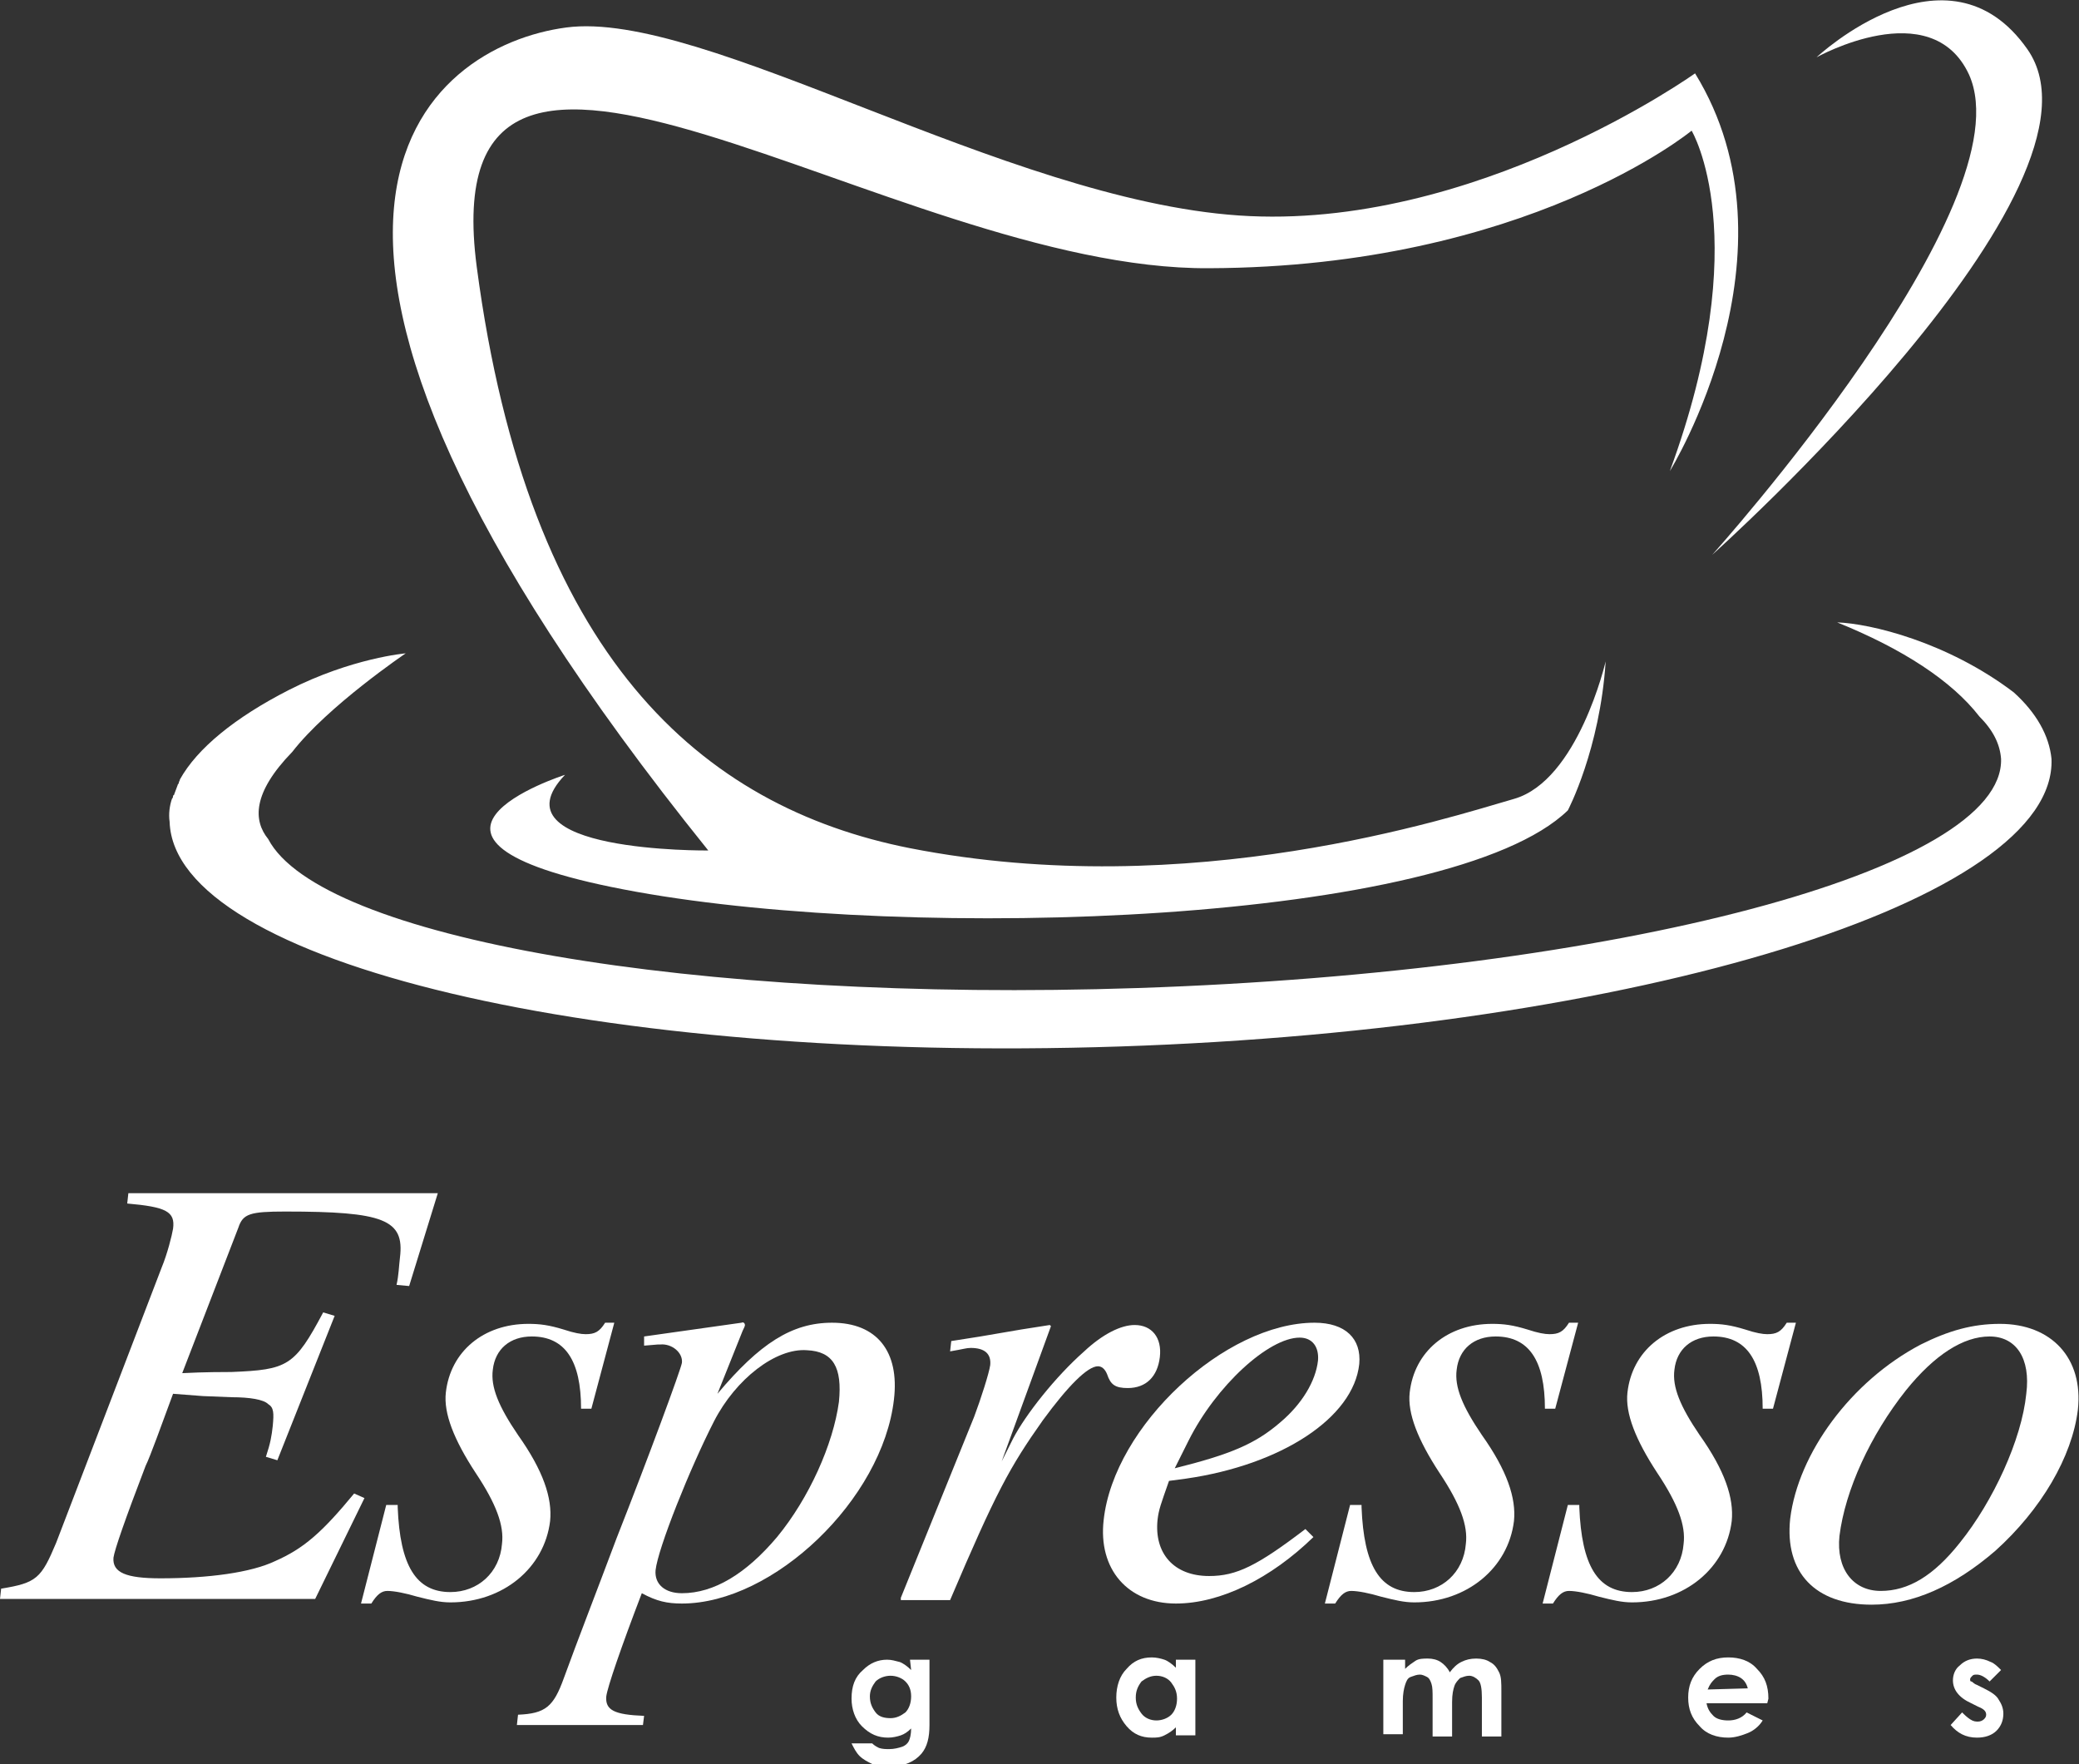
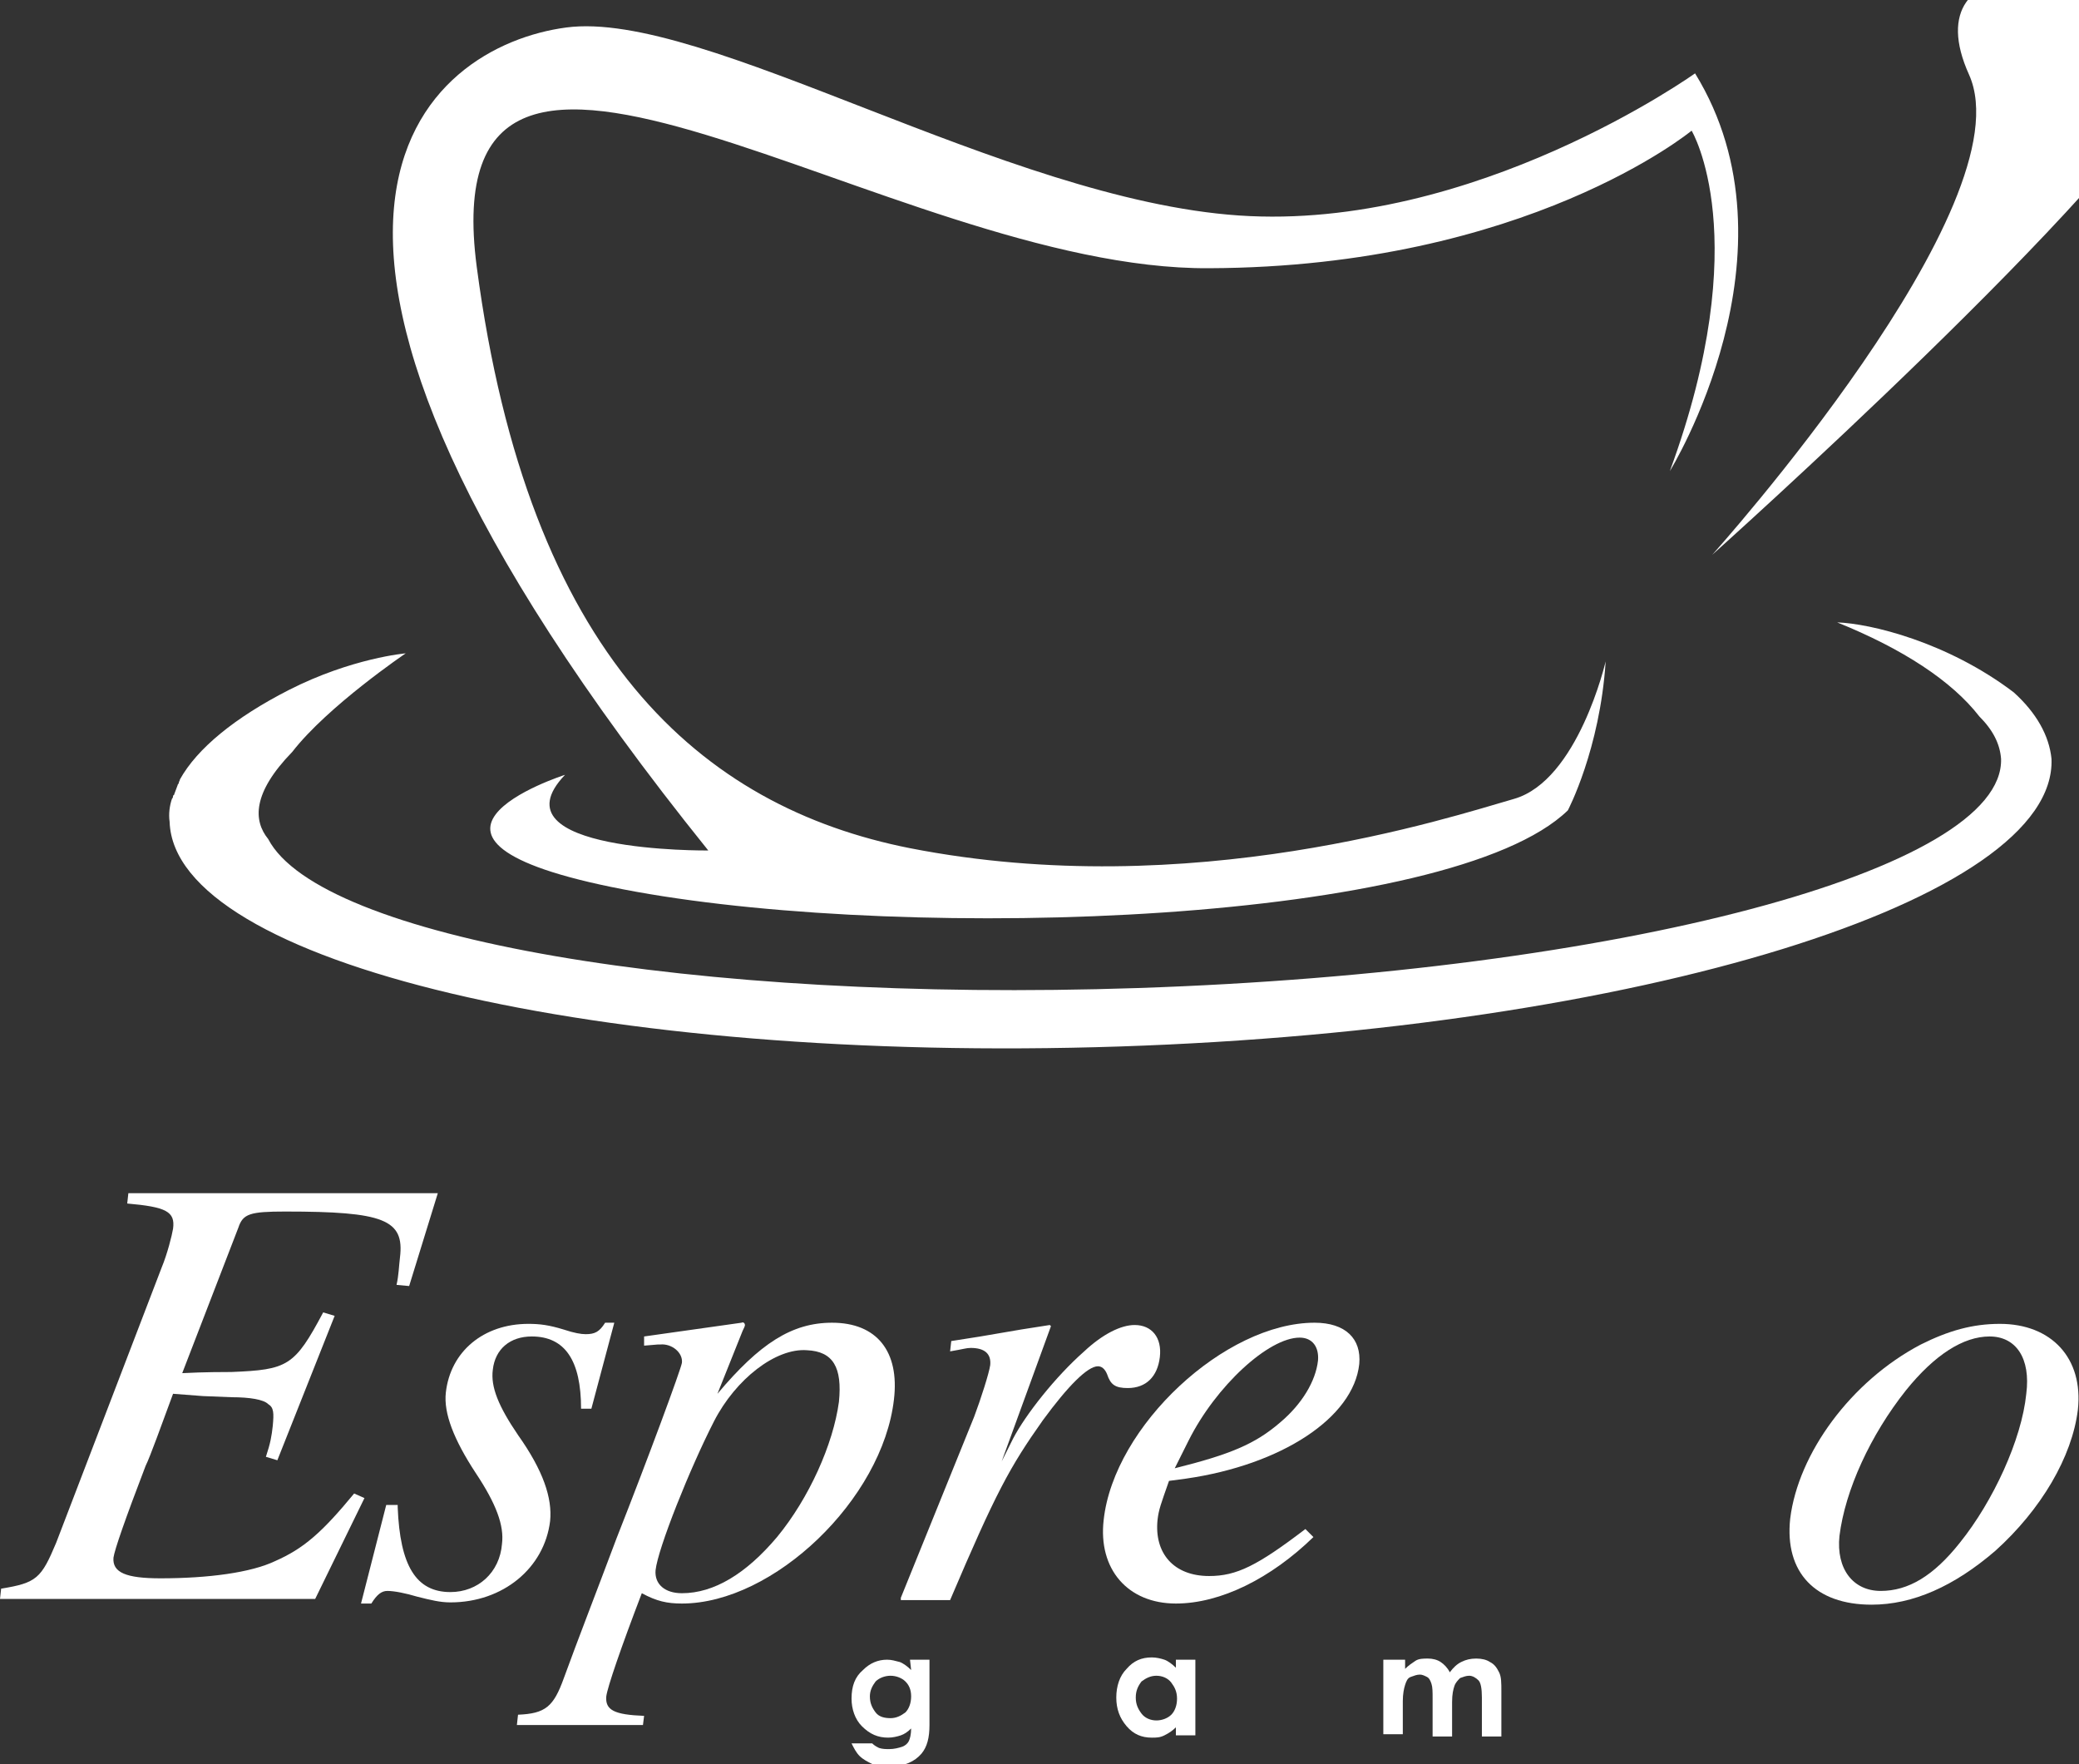
<svg xmlns="http://www.w3.org/2000/svg" version="1.1" id="Livello_1" x="0px" y="0px" viewBox="0 0 181.4 153.9" style="enable-background:new 0 0 181.4 153.9;" xml:space="preserve">
  <rect x="0" y="0" width="181.4" height="153.9" fill="#333333" stroke="none" />
  <style type="text/css">
	.st0{fill:#FFFFFF;}
</style>
  <g>
    <path class="st0" d="M35.7,112.2l-1.1-0.1c0.2-0.9,0.2-1.6,0.3-2.4c0.4-3.3-1.4-4-10-4c-3.1,0-3.7,0.2-4.1,1.4l-4.9,12.7   c1.9-0.1,3.7-0.1,4.3-0.1c4.9-0.2,5.5-0.5,8-5.2l1,0.3l-5,12.6l-1-0.3c0.4-1.2,0.5-1.8,0.6-2.7c0.1-1.1,0.1-1.6-0.4-1.9   c-0.4-0.4-1.6-0.6-3.2-0.6l-2.5-0.1l-2.6-0.2c-1,2.7-2,5.5-2.4,6.3c-1.8,4.7-2.7,7.3-2.8,8c-0.1,1.3,1.1,1.8,4.1,1.8   c4.2,0,7.9-0.5,10-1.5c2.5-1.1,4.1-2.5,6.9-5.9l0.9,0.4l-4.3,8.8H0l0.1-0.9c3.1-0.5,3.5-0.9,4.8-4l9.2-24c0.5-1.2,0.9-2.8,1-3.4   c0.2-1.5-0.6-1.9-4-2.2l0.1-0.9h27L35.7,112.2z" />
    <path class="st0" d="M34.7,131.5c0.2,5.1,1.6,7.4,4.6,7.4c2.4,0,4.3-1.7,4.5-4.2c0.2-1.6-0.5-3.5-2.3-6.2c-1.9-2.9-2.8-5.2-2.6-7   c0.4-3.6,3.3-6,7.2-6c1,0,1.8,0.1,3.1,0.5c0.9,0.3,1.5,0.4,1.9,0.4c0.8,0,1.2-0.2,1.7-1h0.8l-2,7.5h-0.9c0-4.2-1.4-6.3-4.3-6.3   c-1.9,0-3.2,1.1-3.4,2.9c-0.2,1.5,0.5,3.2,2.2,5.7c2.2,3.1,3,5.5,2.8,7.5c-0.5,4.1-4.1,7.1-8.7,7.1c-0.9,0-1.7-0.2-2.9-0.5   c-1-0.3-2-0.5-2.6-0.5c-0.5,0-0.9,0.3-1.4,1.1h-0.9l2.2-8.6h1C34.7,131.3,34.7,131.5,34.7,131.5z" />
    <path class="st0" d="M56.2,116.6l8.5-1.2c0.2-0.1,0.3,0.1,0.3,0.2s-0.1,0.3-0.2,0.5l-2.2,5.5c3.7-4.4,6.5-6.2,10-6.2   c3.9,0,5.9,2.5,5.4,6.7c-1,8.7-10.5,17.8-18.5,17.8c-1.3,0-2.2-0.2-3.5-0.9c-1.8,4.7-3,8.2-3.1,9c-0.1,1.2,0.7,1.6,3.3,1.7   l-0.1,0.8h-11l0.1-0.9c2.4-0.1,3.1-0.7,4-3.2c1.2-3.3,2.8-7.4,4.6-12.2c2.8-7.1,5.6-14.7,5.7-15.3c0.1-0.9-0.9-1.7-1.9-1.6h-0.2   l-1.2,0.1C56.2,117.4,56.2,116.6,56.2,116.6z M62.3,124c-2.1,4.1-4.9,11.1-5.1,13c-0.1,1.2,0.8,2,2.3,2c2.8,0,5.6-1.7,8.3-4.9   c2.8-3.4,4.9-8.1,5.4-11.8c0.3-3-0.5-4.4-2.8-4.5C67.7,117.6,64.2,120.3,62.3,124z" />
    <path class="st0" d="M78.6,139.4l6.4-15.8c0.6-1.6,1.3-3.8,1.4-4.5c0.1-1-0.5-1.5-1.7-1.5c-0.4,0-0.6,0.1-1.8,0.3L83,117   c4-0.6,4.6-0.8,8.6-1.4l0.1,0.1l-4.3,11.8l1-2c1.1-2.1,3.7-5.4,6.2-7.6c1.6-1.5,3.2-2.3,4.4-2.3c1.5,0,2.4,1.1,2.2,2.8   s-1.2,2.7-2.8,2.7c-1.1,0-1.5-0.3-1.8-1.2c-0.2-0.5-0.5-0.7-0.8-0.7c-0.9,0-2.6,1.7-4.8,4.7c-2.9,4.1-4.1,6.3-8.1,15.7h-4.3   L78.6,139.4L78.6,139.4z" />
    <path class="st0" d="M114.6,134.1c-3.7,3.6-8.1,5.8-12,5.8c-4.2,0-6.8-3-6.3-7.3c0.9-8.2,10.6-17.2,18.4-17.2   c2.7,0,4.1,1.4,3.9,3.6c-0.5,4.7-6.8,8.8-15.1,10l-1.5,0.2c-0.7,2-0.9,2.5-1,3.4c-0.3,2.9,1.4,4.9,4.5,4.9c2.4,0,4.2-0.9,8.4-4.1   L114.6,134.1z M102.5,128.1c4.8-1.2,7-2.1,9.2-4c1.9-1.6,3.1-3.6,3.3-5.4c0.1-1.2-0.5-2-1.6-2c-2.7,0-7.3,4.2-9.7,9L102.5,128.1z" />
-     <path class="st0" d="M118.8,131.5c0.2,5.1,1.6,7.4,4.6,7.4c2.4,0,4.3-1.7,4.5-4.2c0.2-1.6-0.5-3.5-2.3-6.2c-1.9-2.9-2.8-5.2-2.6-7   c0.4-3.6,3.3-6,7.2-6c1,0,1.8,0.1,3.1,0.5c0.9,0.3,1.5,0.4,1.9,0.4c0.8,0,1.2-0.2,1.7-1h0.8l-2,7.5h-0.9c0-4.2-1.4-6.3-4.3-6.3   c-1.9,0-3.2,1.1-3.4,2.9c-0.2,1.5,0.5,3.2,2.2,5.7c2.2,3.1,3,5.5,2.8,7.5c-0.5,4.1-4.1,7.1-8.7,7.1c-0.9,0-1.7-0.2-2.9-0.5   c-1-0.3-2-0.5-2.6-0.5c-0.5,0-0.9,0.3-1.4,1.1h-0.9l2.2-8.6h1V131.5z" />
-     <path class="st0" d="M137.8,131.5c0.2,5.1,1.6,7.4,4.6,7.4c2.4,0,4.3-1.7,4.5-4.2c0.2-1.6-0.5-3.5-2.3-6.2c-1.9-2.9-2.8-5.2-2.6-7   c0.4-3.6,3.3-6,7.2-6c1,0,1.8,0.1,3.1,0.5c0.9,0.3,1.5,0.4,1.9,0.4c0.8,0,1.2-0.2,1.7-1h0.8l-2,7.5h-0.9c0-4.2-1.4-6.3-4.3-6.3   c-1.9,0-3.2,1.1-3.4,2.9c-0.2,1.5,0.5,3.2,2.2,5.7c2.2,3.1,3,5.5,2.8,7.5c-0.5,4.1-4.1,7.1-8.7,7.1c-0.9,0-1.7-0.2-2.9-0.5   c-1-0.3-2-0.5-2.6-0.5c-0.5,0-0.9,0.3-1.4,1.1h-0.9l2.2-8.6h1L137.8,131.5L137.8,131.5z" />
    <path class="st0" d="M181.3,123c-0.5,4.1-3.2,8.7-7.2,12.3c-3.6,3.1-7.2,4.7-10.8,4.7c-4.9,0-7.6-2.8-7.1-7.5   c0.7-5.7,5.3-12,11.4-15.2c2.4-1.2,4.5-1.8,6.9-1.8C179,115.5,181.8,118.5,181.3,123z M166.3,121.3c-3.1,3.9-5.3,8.7-5.8,12.7   c-0.3,2.9,1.2,4.8,3.6,4.8c2.4,0,4.6-1.3,6.9-4.2c2.9-3.6,5.4-9,5.8-13c0.4-3.1-0.9-5-3.2-5C171.3,116.6,168.8,118.2,166.3,121.3z" />
  </g>
  <g>
    <path class="st0" d="M79.4,144.8h1.7v5.7c0,1.1-0.2,1.9-0.7,2.5c-0.6,0.7-1.5,1.1-2.7,1.1c-0.6,0-1.2-0.1-1.6-0.2   c-0.4-0.2-0.8-0.4-1.1-0.7c-0.3-0.3-0.5-0.7-0.7-1.1h1.8c0.2,0.2,0.4,0.3,0.6,0.4c0.3,0.1,0.6,0.1,0.9,0.1c0.4,0,0.8-0.1,1.1-0.2   s0.5-0.3,0.6-0.5s0.2-0.6,0.2-1.1c-0.3,0.3-0.6,0.5-0.9,0.6s-0.7,0.2-1.1,0.2c-0.9,0-1.6-0.3-2.3-1c-0.6-0.6-0.9-1.5-0.9-2.4   c0-1.1,0.3-1.9,1-2.5c0.6-0.6,1.3-0.9,2.1-0.9c0.4,0,0.7,0.1,1.1,0.2c0.3,0.1,0.7,0.4,1,0.7L79.4,144.8L79.4,144.8z M77.7,146.2   c-0.5,0-1,0.2-1.3,0.5c-0.3,0.4-0.5,0.8-0.5,1.3c0,0.6,0.2,1,0.5,1.4s0.8,0.5,1.3,0.5s0.9-0.2,1.3-0.5c0.3-0.3,0.5-0.8,0.5-1.4   c0-0.6-0.2-1-0.5-1.3S78.2,146.2,77.7,146.2z" />
    <path class="st0" d="M102.6,144.8h1.7v6.6h-1.7v-0.7c-0.3,0.3-0.6,0.5-1,0.7s-0.7,0.2-1.1,0.2c-0.9,0-1.6-0.3-2.2-1   s-0.9-1.5-0.9-2.5s0.3-1.9,0.9-2.5c0.6-0.7,1.3-1,2.2-1c0.4,0,0.8,0.1,1.1,0.2c0.3,0.1,0.7,0.4,1,0.7V144.8z M100.9,146.2   c-0.5,0-0.9,0.2-1.3,0.5c-0.3,0.4-0.5,0.8-0.5,1.4c0,0.6,0.2,1,0.5,1.4s0.8,0.6,1.3,0.6s1-0.2,1.3-0.5s0.5-0.8,0.5-1.4   c0-0.6-0.2-1-0.5-1.4S101.4,146.2,100.9,146.2z" />
    <path class="st0" d="M120.9,144.8h1.7v0.8c0.3-0.3,0.6-0.5,0.9-0.7s0.7-0.2,1.1-0.2s0.8,0.1,1.1,0.3s0.6,0.5,0.8,0.9   c0.3-0.4,0.6-0.7,1-0.9s0.8-0.3,1.3-0.3s0.9,0.1,1.2,0.3c0.4,0.2,0.6,0.5,0.8,0.9s0.2,0.9,0.2,1.7v3.9h-1.7v-3.4   c0-0.8-0.1-1.3-0.3-1.5s-0.5-0.4-0.8-0.4s-0.5,0.1-0.8,0.2c-0.2,0.2-0.4,0.4-0.5,0.7s-0.2,0.7-0.2,1.4v3H125v-3.3   c0-0.6,0-1-0.1-1.3s-0.2-0.5-0.4-0.6s-0.4-0.2-0.6-0.2c-0.3,0-0.5,0.1-0.8,0.2s-0.4,0.4-0.5,0.7s-0.2,0.8-0.2,1.4v2.9h-1.7v-6.5   L120.9,144.8L120.9,144.8z" />
-     <path class="st0" d="M154.2,148.6h-5.3c0.1,0.5,0.3,0.8,0.6,1.1s0.8,0.4,1.3,0.4c0.6,0,1.2-0.2,1.6-0.7l1.4,0.7   c-0.3,0.5-0.8,0.9-1.3,1.1c-0.5,0.2-1.1,0.4-1.7,0.4c-1,0-1.9-0.3-2.5-1c-0.7-0.7-1-1.5-1-2.5s0.3-1.8,1-2.5s1.5-1,2.5-1   s1.9,0.3,2.5,1c0.7,0.7,1,1.5,1,2.6L154.2,148.6z M152.5,147.3c-0.1-0.4-0.3-0.7-0.6-0.9s-0.7-0.3-1.1-0.3c-0.5,0-0.9,0.1-1.2,0.4   c-0.2,0.2-0.4,0.4-0.6,0.9L152.5,147.3L152.5,147.3z" />
-     <path class="st0" d="M174.6,145.7l-1,1c-0.4-0.4-0.8-0.6-1.1-0.6c-0.2,0-0.3,0-0.4,0.1s-0.2,0.2-0.2,0.3s0,0.2,0.1,0.2   s0.2,0.2,0.5,0.3l0.6,0.3c0.6,0.3,1.1,0.6,1.3,1c0.2,0.3,0.4,0.7,0.4,1.2c0,0.6-0.2,1.1-0.6,1.5c-0.4,0.4-1,0.6-1.7,0.6   c-1,0-1.7-0.4-2.3-1.1l1-1.1c0.2,0.2,0.4,0.4,0.7,0.6s0.5,0.2,0.7,0.2s0.4-0.1,0.5-0.2s0.2-0.2,0.2-0.4c0-0.3-0.2-0.5-0.7-0.7   l-0.6-0.3c-1.1-0.5-1.6-1.2-1.6-2c0-0.5,0.2-1,0.6-1.3c0.4-0.4,0.9-0.6,1.5-0.6c0.4,0,0.8,0.1,1.2,0.3   C174,145.1,174.3,145.4,174.6,145.7z" />
  </g>
  <path class="st0" d="M145.7,41.1c0,0,11.8-19.1,2.2-34.7c0,0-19.3,13.8-39.8,12.4S61.4,0.8,49.4,2.4S17.2,18.8,61.8,74.2  c0,0-19,0.2-12.5-6.6c0,0-18.2,5.8,6.2,10.2c24.4,4.4,71.1,2.8,81.3-7.1c0,0,2.8-5.3,3.3-13c0,0-2.4,10.4-8,12s-28.2,9.1-52.7,4.3  c-18.2-3.6-33.3-16.7-37.8-50.7c-4.1-31.1,36.1,0.3,63.9,0.1c27.7-0.1,42.1-12,42.1-12S153.2,20.7,145.7,41.1z" />
-   <path class="st0" d="M149.4,48.4c0,0,27.5-30.6,22.4-41.9C168.5-0.6,158.5,5,158.5,5s11.4-10.7,18.4-0.7  C185.3,16.3,149.4,48.4,149.4,48.4z" />
+   <path class="st0" d="M149.4,48.4c0,0,27.5-30.6,22.4-41.9s11.4-10.7,18.4-0.7  C185.3,16.3,149.4,48.4,149.4,48.4z" />
  <path class="st0" d="M175.7,60.4c-5.8-4.4-12.5-6-15.4-6.1c5.7,2.3,10,5.1,12.4,8.2c1.2,1.2,1.8,2.4,1.9,3.7  c0.3,9.7-33.4,18.6-75.3,20c-39,1.3-71.4-4.4-75.9-13c-1.3-1.6-1.4-4,2.1-7.6c3.1-4,9.9-8.6,9.9-8.6s-4.7,0.4-10.2,3.2  c-4.7,2.4-8,5.1-9.5,7.8c0,0.1-0.1,0.2-0.1,0.3c0,0.1-0.1,0.1-0.1,0.2c-0.1,0.3-0.2,0.5-0.3,0.8c0,0,0,0.1-0.1,0.1  c0,0.1,0,0.2-0.1,0.3c-0.2,0.6-0.3,1.3-0.2,2C15.2,84,52.3,92.8,97.7,91.3c45.3-1.5,81.8-12.8,81.3-25.1  C178.8,64.2,177.7,62.2,175.7,60.4z" />
</svg>